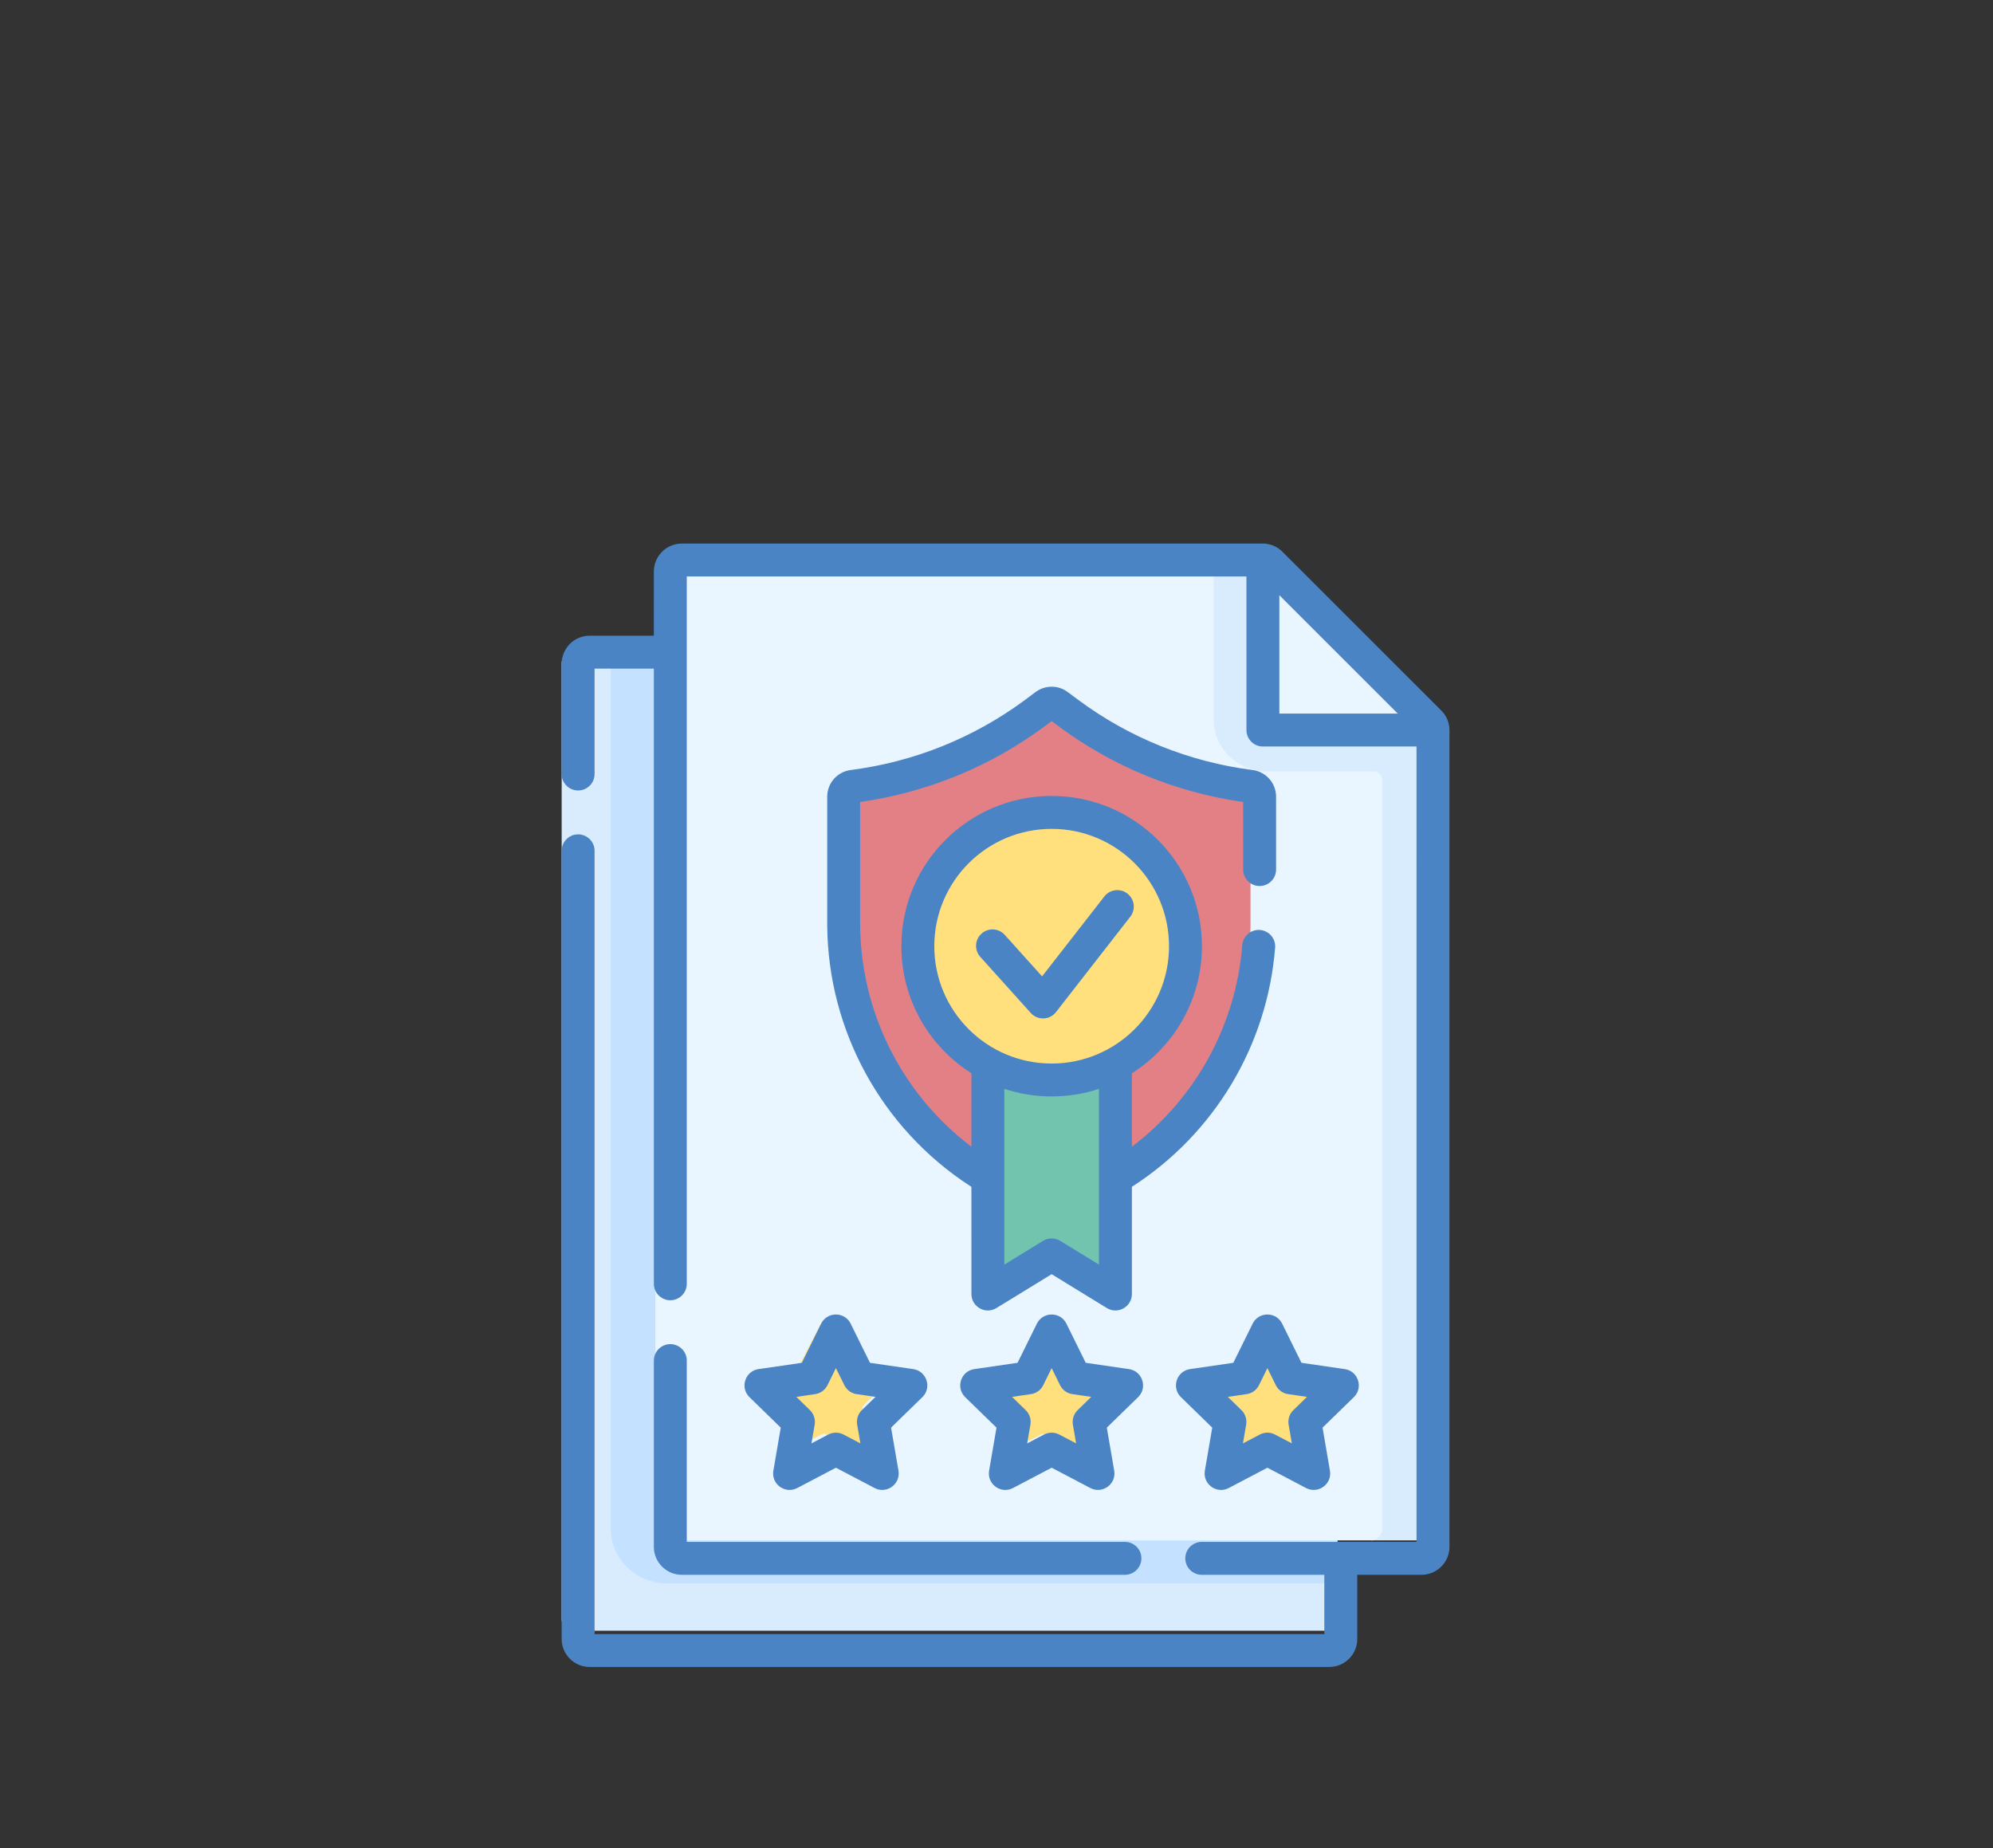
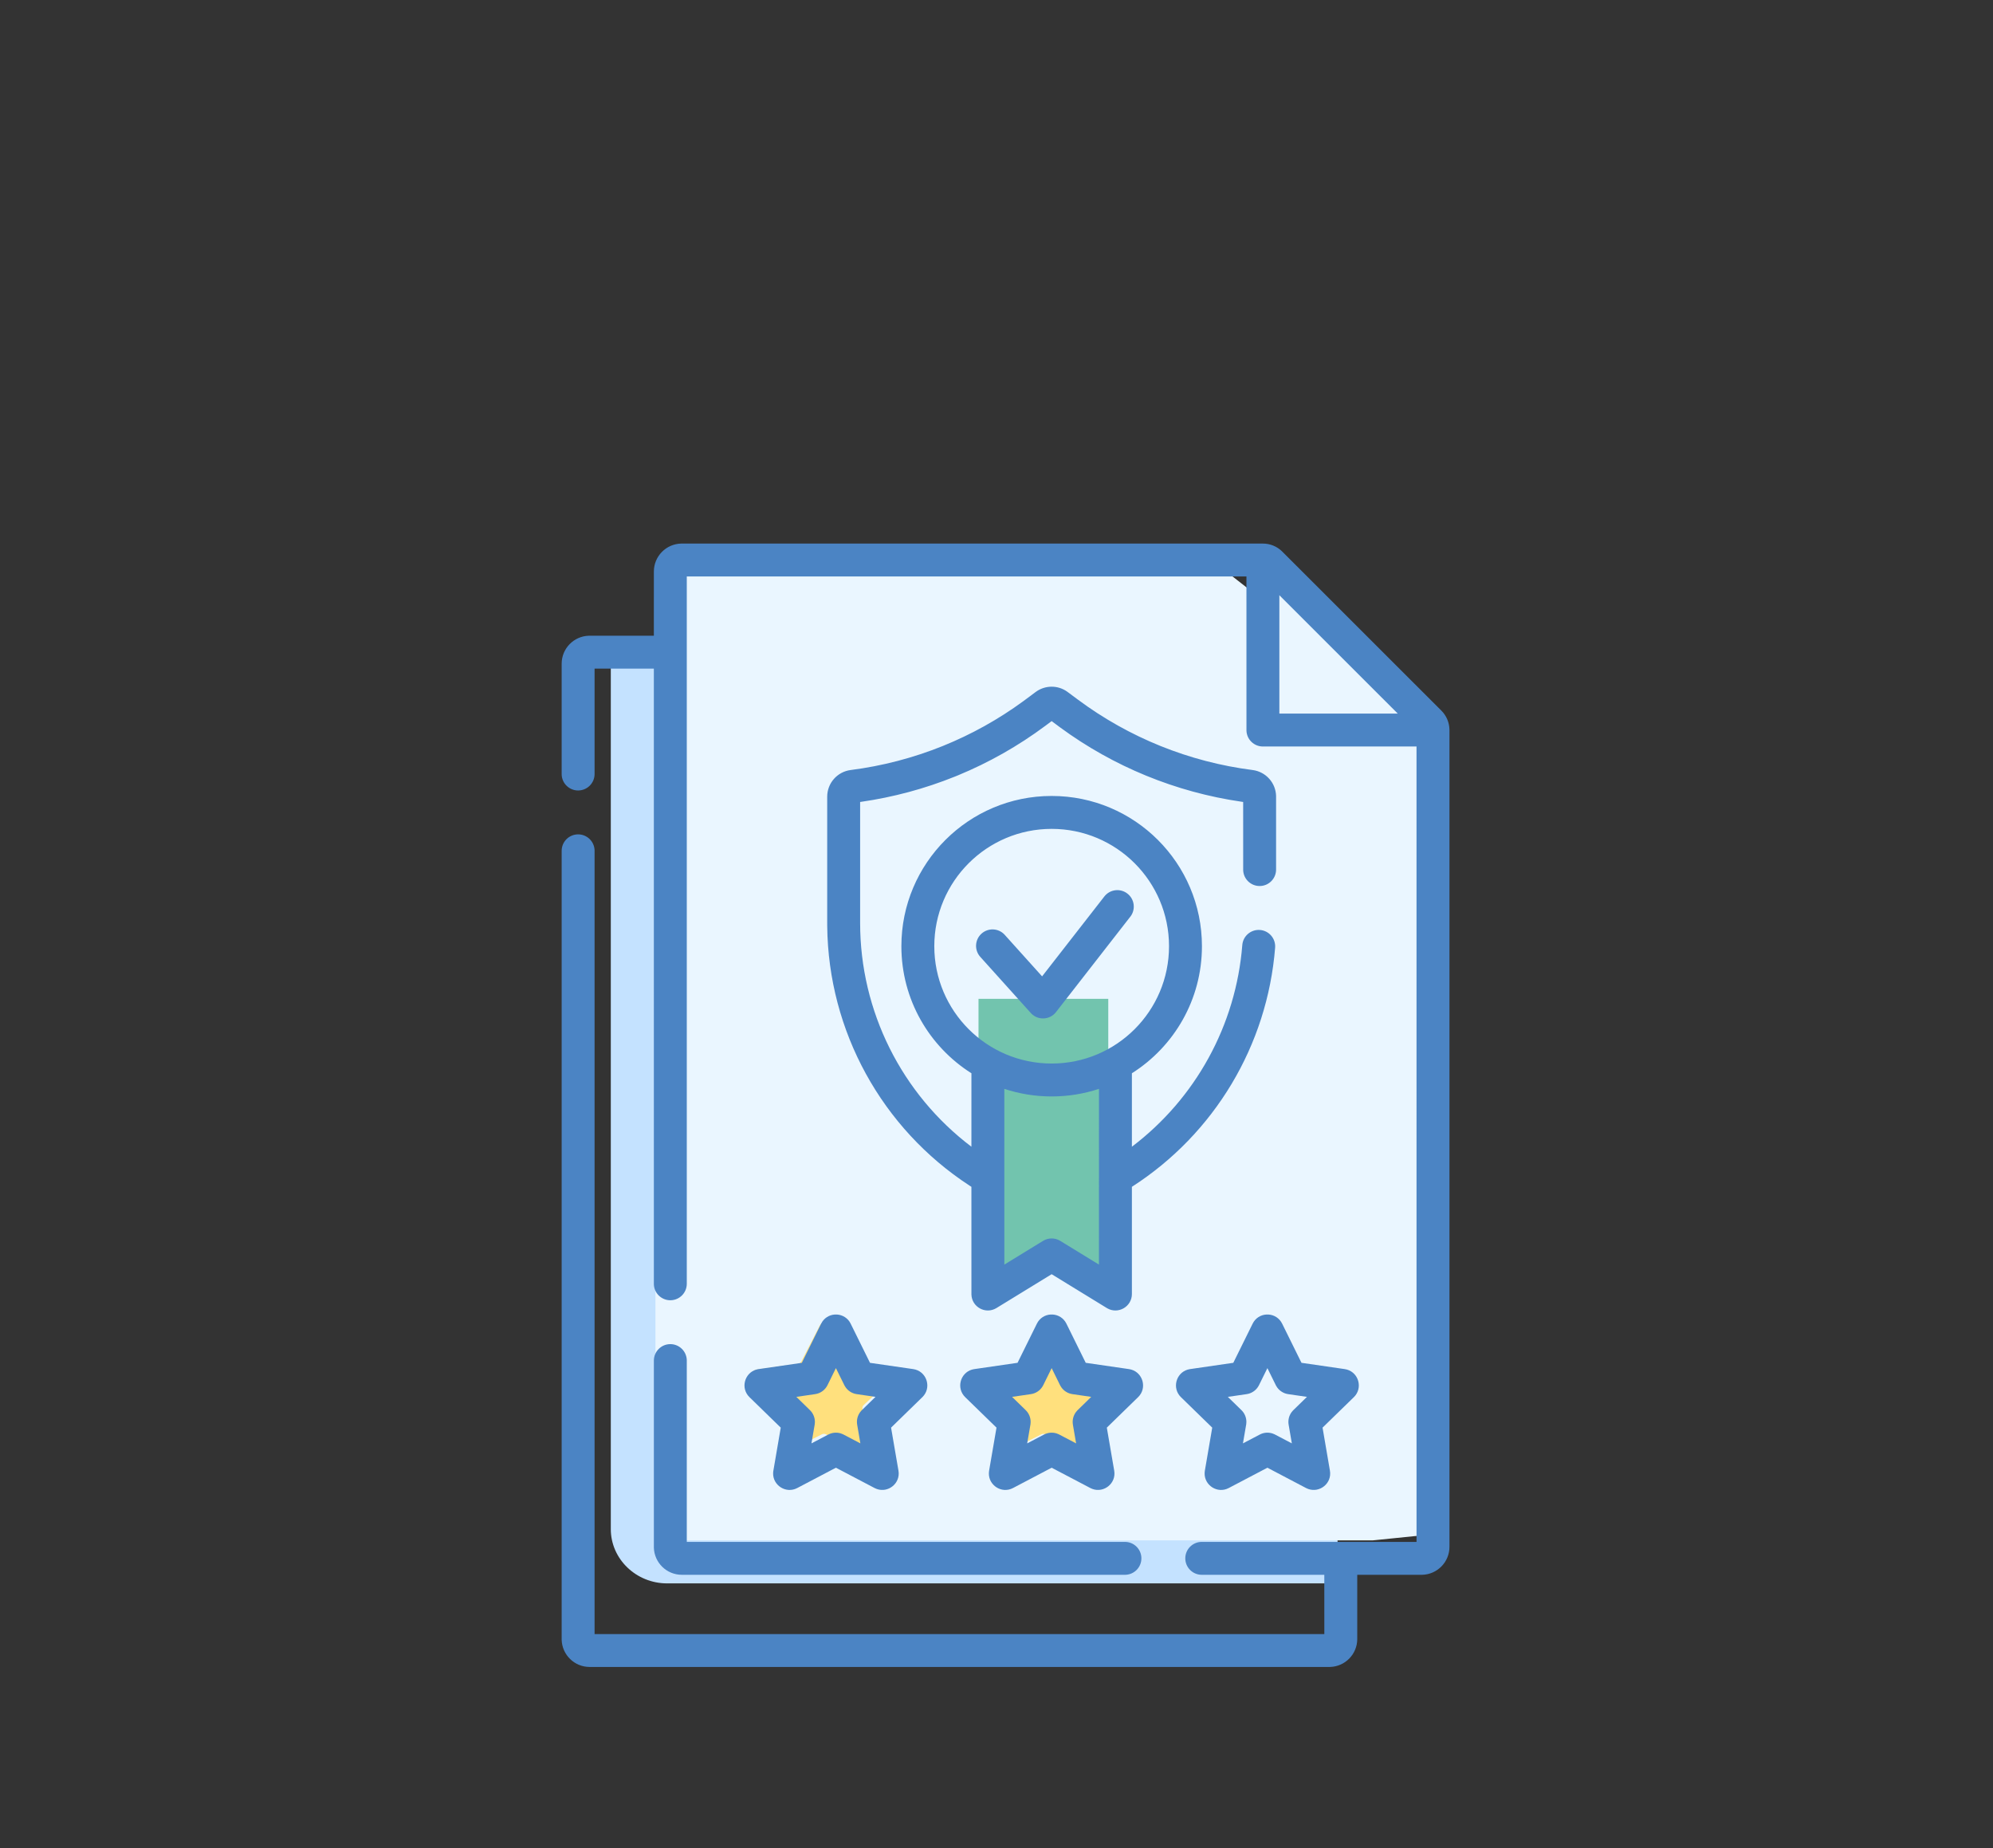
<svg xmlns="http://www.w3.org/2000/svg" width="110px" height="102px" viewBox="0 0 110 102" version="1.1">
  <rect x="0" y="0" width="110" height="102" fill="#333333" stroke="none" />
  <title>Artboard Copy 11</title>
  <g id="Artboard-Copy-11" stroke="none" stroke-width="1" fill="none" fill-rule="evenodd">
    <g id="compliance" transform="translate(31, 30)" fill-rule="nonzero">
      <g id="Group" transform="translate(0, 1)">
        <g id="Path">
-           <path d="M42.177,59 L0.647,59 C0.29,59 0,58.721 0,58.377 L0,5.61 C0,5.265 0.29,4.986 0.647,4.986 L2.712,4.986 L34.393,6.174 C34.564,6.174 34.729,6.239 34.85,6.356 L41.402,12.667 C41.523,12.784 41.591,12.942 41.591,13.108 L42.824,56.388 L42.824,58.377 C42.824,58.721 42.534,59 42.177,59 Z" fill="#D8ECFE" />
          <path d="M34.85,5.169 C34.729,5.052 34.564,4.986 34.393,4.986 L2.712,4.986 L2.712,53.39 C2.712,55.043 4.107,56.388 5.823,56.388 L42.824,56.388 L42.824,13.108 C42.824,12.942 42.755,12.784 42.634,12.667 L34.85,5.169 Z" fill="#C4E2FF" />
          <path d="M35.985,0 L5.823,0 C5.466,0 5.176,0.279 5.176,0.623 L5.176,53.39 C5.176,53.735 5.466,54.014 5.823,54.014 L44.642,54.014 L44.765,54.014 L47.106,53.776 C47.464,53.776 47.753,53.497 47.753,53.153 C47.753,53.153 47.753,9.2 47.753,9.199 L35.985,0 Z" fill="#EAF6FF" />
-           <path d="M48,9.199 L38.45,0 C38.45,0 38.45,0 38.45,0 L35.985,0 L35.985,8.725 C35.985,10.298 37.309,11.574 38.943,11.574 L44.796,11.574 C45.068,11.574 45.289,11.786 45.289,12.049 L45.289,53.39 C45.289,53.735 44.999,54.014 44.642,54.014 L47.353,54.014 C47.71,54.014 48,53.735 48,53.39 L48,9.2 C48,9.2 48,9.199 48,9.199 Z" fill="#D8ECFE" />
          <path d="M38.943,9.199 L48,9.199 C48,9.042 47.935,8.891 47.82,8.78 L38.885,0.174 C38.77,0.063 38.613,0 38.45,0 L38.45,8.725 C38.45,8.987 38.67,9.199 38.943,9.199 Z" fill="#EAF6FF" />
        </g>
        <g transform="translate(14.91, 8.219)" id="Path">
-           <path d="M23.109,5.297 L23.109,11.891 C23.109,17.446 20.378,22.371 15.482,25.305 L12.32,27.438 C11.927,27.673 11.429,27.673 11.036,27.438 L7.874,25.543 C2.977,22.608 0,17.446 0,11.891 L0,5.06 C0,4.776 0.219,4.536 0.512,4.5 L0.512,4.5 C4.228,4.044 7.76,2.671 10.766,0.515 L11.328,0.112 C11.536,-0.037 11.82,-0.037 12.028,0.112 L12.59,0.515 C14.591,1.95 16.825,3.038 19.191,3.74 C20.38,4.093 21.355,4.585 22.598,4.738 L22.598,4.738 C22.89,4.773 23.109,5.013 23.109,5.297 Z" fill="#E28086" />
          <path d="M8.097,15.907 L8.097,31.119 C8.097,31.49 8.519,31.718 8.848,31.524 L11.42,30.004 C11.499,29.957 11.588,29.934 11.678,29.934 L12.91,24.564 L11.678,15.907 L8.097,15.907 L8.097,15.907 Z" fill="#72C4AE" />
          <path d="M11.678,15.907 L11.678,29.934 C11.767,29.934 11.857,29.957 11.936,30.004 L14.508,31.524 C14.836,31.718 15.259,31.49 15.259,31.119 L15.259,15.907 L11.678,15.907 Z" fill="#72C4AE" />
-           <path d="M18.714,13.15 C18.714,17.147 15.828,19.927 11.678,19.927 C9.145,19.927 6.904,19.181 5.543,17.33 C4.674,16.15 4.164,14.707 4.164,13.15 C4.164,9.152 7.528,5.911 11.678,5.911 C13.295,5.911 14.792,6.403 16.018,7.24 C17.939,8.551 18.714,10.71 18.714,13.15 Z" fill="#FFE07D" />
        </g>
        <path d="M14.695,42.142 L15.717,44.137 C15.753,44.207 15.823,44.255 15.903,44.267 L18.188,44.587 C18.39,44.615 18.471,44.854 18.325,44.991 L16.671,46.544 C16.613,46.599 16.587,46.677 16.6,46.754 L16.991,48.947 C17.025,49.141 16.814,49.289 16.633,49.197 L14.589,48.162 C14.517,48.126 14.431,48.126 14.36,48.162 L12.315,49.197 C12.135,49.289 11.923,49.141 11.958,48.947 L12.348,46.754 C12.362,46.677 12.335,46.599 12.277,46.544 L10.624,44.991 C10.477,44.854 10.558,44.615 10.76,44.587 L13.046,44.267 C13.126,44.255 13.195,44.207 13.231,44.137 L14.253,42.142 C14.344,41.965 14.605,41.965 14.695,42.142 Z" id="Path" fill="#FFE07D" />
        <path d="M26.809,42.142 L27.831,44.137 C27.867,44.207 27.937,44.255 28.017,44.267 L30.302,44.587 C30.504,44.615 30.585,44.854 30.439,44.991 L28.785,46.544 C28.727,46.599 28.701,46.677 28.714,46.754 L29.105,48.947 C29.139,49.141 28.928,49.289 28.747,49.197 L26.703,48.162 C26.631,48.126 26.545,48.126 26.474,48.162 L24.429,49.197 C24.249,49.289 24.037,49.141 24.072,48.947 L24.462,46.754 C24.476,46.677 24.449,46.599 24.391,46.544 L22.738,44.991 C22.591,44.854 22.672,44.615 22.874,44.587 L25.16,44.267 C25.24,44.255 25.309,44.207 25.345,44.137 L26.367,42.142 C26.458,41.965 26.719,41.965 26.809,42.142 Z" id="Path" fill="#FFE07D" />
-         <path d="M38.923,42.142 L39.945,44.137 C39.981,44.207 40.05,44.255 40.131,44.267 L42.416,44.587 C42.618,44.615 42.699,44.854 42.553,44.991 L40.899,46.544 C40.841,46.599 40.815,46.677 40.828,46.754 L41.219,48.947 C41.253,49.141 41.042,49.289 40.861,49.197 L38.817,48.162 C38.745,48.126 38.659,48.126 38.588,48.162 L36.543,49.197 C36.363,49.289 36.151,49.141 36.186,48.947 L36.576,46.754 C36.59,46.677 36.563,46.599 36.505,46.544 L34.852,44.991 C34.705,44.854 34.786,44.615 34.988,44.587 L37.274,44.267 C37.354,44.255 37.423,44.207 37.459,44.137 L38.481,42.142 C38.571,41.965 38.833,41.965 38.923,42.142 Z" id="Path" fill="#FFE07D" />
      </g>
      <g id="Group" fill="#4B84C4">
        <path d="M38.703,0 C39.091,0 39.463,0.148 39.743,0.413 L39.773,0.443 L48.556,9.222 C48.83,9.496 48.988,9.864 48.999,10.25 L49,10.293 L49,55.37 C49,56.21 48.329,56.894 47.493,56.914 L43.911,56.914 L43.911,60.456 C43.911,61.296 43.24,61.98 42.404,62 L1.544,62 C0.704,62 0.02,61.329 0,60.494 L0,16.957 C0,16.455 0.407,16.049 0.909,16.049 C1.4,16.049 1.801,16.439 1.817,16.927 L1.817,16.957 L1.817,60.184 L42.094,60.184 L42.093,56.914 L35.328,56.914 C34.827,56.914 34.42,56.507 34.42,56.006 C34.42,55.514 34.811,55.114 35.299,55.098 L35.328,55.098 L47.183,55.098 L47.182,11.2 L38.704,11.2 C38.212,11.2 37.811,10.81 37.796,10.322 L37.795,1.816 L6.906,1.816 L6.906,40.853 C6.906,41.345 6.515,41.746 6.027,41.761 L5.998,41.762 C5.506,41.762 5.105,41.371 5.089,40.883 L5.089,40.853 L5.088,6.902 L1.817,6.902 L1.817,12.718 C1.817,13.21 1.426,13.611 0.938,13.626 L0.909,13.627 C0.417,13.627 0.016,13.236 0,12.748 L0,6.63 C0,5.79 0.671,5.106 1.507,5.086 L1.544,5.086 L5.088,5.085 L5.089,1.544 C5.089,0.704 5.76,0.02 6.596,0 L38.703,0 Z M5.998,44.183 C6.489,44.183 6.89,44.574 6.906,45.062 L6.906,45.092 L6.906,55.098 L31.089,55.098 C31.581,55.098 31.981,55.488 31.997,55.976 L31.997,56.006 C31.997,56.498 31.606,56.898 31.118,56.914 L31.089,56.914 L6.633,56.914 C5.793,56.914 5.109,56.243 5.089,55.408 L5.089,55.37 L5.089,45.092 C5.089,44.59 5.496,44.183 5.998,44.183 Z M15.886,42.941 L15.951,43.054 L17.018,45.215 L19.404,45.561 C20.1,45.663 20.406,46.469 20.002,47.003 L19.928,47.089 L19.907,47.11 L18.181,48.792 L18.589,51.167 C18.708,51.863 18.03,52.404 17.396,52.179 L17.296,52.137 L17.271,52.125 L15.136,51.004 L13.003,52.125 C12.378,52.453 11.653,51.976 11.671,51.303 L11.68,51.195 L11.685,51.167 L12.092,48.792 L10.366,47.11 C9.862,46.619 10.089,45.787 10.73,45.592 L10.84,45.566 L10.87,45.561 L13.255,45.215 L14.321,43.054 C14.635,42.419 15.506,42.381 15.886,42.941 Z M27.794,42.942 L27.859,43.054 L28.925,45.214 L31.311,45.561 C32.008,45.662 32.313,46.469 31.91,47.003 L31.836,47.089 L31.815,47.11 L30.089,48.792 L30.497,51.167 C30.616,51.863 29.938,52.404 29.303,52.179 L29.204,52.137 L29.179,52.125 L27.044,51.004 L24.911,52.125 C24.285,52.453 23.561,51.976 23.579,51.303 L23.588,51.195 L23.592,51.167 L24,48.792 L22.273,47.111 C21.769,46.619 21.996,45.787 22.636,45.592 L22.747,45.566 L22.776,45.561 L25.162,45.214 L26.229,43.054 C26.543,42.418 27.414,42.381 27.794,42.942 Z M39.701,42.942 L39.766,43.054 L40.833,45.214 L43.219,45.561 C43.916,45.662 44.221,46.469 43.818,47.003 L43.744,47.089 L43.722,47.111 L41.996,48.792 L42.403,51.167 C42.523,51.863 41.844,52.404 41.21,52.179 L41.11,52.137 L41.085,52.125 L38.952,51.004 L36.818,52.125 C36.193,52.453 35.469,51.976 35.487,51.303 L35.496,51.195 L35.5,51.167 L35.907,48.792 L34.181,47.111 C33.677,46.619 33.904,45.787 34.544,45.592 L34.655,45.566 L34.684,45.561 L37.07,45.214 L38.137,43.054 C38.451,42.418 39.322,42.381 39.701,42.942 Z M15.136,45.507 L14.673,46.447 C14.557,46.681 14.347,46.853 14.098,46.921 L13.989,46.943 L12.953,47.094 L13.702,47.825 C13.879,47.997 13.976,48.231 13.977,48.473 L13.969,48.595 L13.964,48.629 L13.787,49.661 L14.713,49.174 C14.931,49.06 15.184,49.039 15.414,49.113 L15.527,49.158 L15.559,49.174 L16.487,49.661 L16.31,48.629 C16.268,48.386 16.327,48.139 16.469,47.943 L16.547,47.849 L16.571,47.825 L17.321,47.094 L16.285,46.943 C16.04,46.908 15.824,46.775 15.681,46.579 L15.616,46.476 L15.601,46.447 L15.136,45.507 Z M27.044,45.508 L26.581,46.447 C26.465,46.681 26.255,46.853 26.005,46.921 L25.897,46.943 L24.86,47.094 L25.61,47.825 C25.787,47.996 25.884,48.231 25.885,48.473 L25.877,48.595 L25.872,48.629 L25.694,49.661 L26.621,49.174 C26.839,49.06 27.091,49.039 27.322,49.113 L27.434,49.158 L27.466,49.174 L28.394,49.661 L28.217,48.629 C28.176,48.386 28.235,48.139 28.377,47.943 L28.455,47.849 L28.479,47.825 L29.228,47.094 L28.191,46.943 C27.947,46.908 27.73,46.775 27.587,46.579 L27.522,46.476 L27.507,46.447 L27.044,45.508 Z M38.952,45.508 L38.488,46.447 C38.373,46.681 38.162,46.853 37.913,46.921 L37.804,46.943 L36.768,47.094 L37.518,47.825 C37.694,47.996 37.792,48.231 37.792,48.473 L37.784,48.595 L37.779,48.629 L37.602,49.661 L38.529,49.174 C38.747,49.059 38.999,49.039 39.229,49.113 L39.342,49.158 L39.374,49.174 L40.301,49.661 L40.124,48.629 C40.082,48.386 40.141,48.139 40.283,47.943 L40.361,47.849 L40.385,47.825 L41.135,47.094 L40.099,46.943 C39.855,46.908 39.638,46.775 39.495,46.579 L39.43,46.476 L39.415,46.447 L38.952,45.508 Z M27.897,8.17 L27.93,8.194 L28.484,8.606 C31.312,10.711 34.636,12.052 38.134,12.498 C38.496,12.544 38.823,12.72 39.056,12.984 C39.288,13.243 39.42,13.575 39.431,13.925 L39.431,13.969 L39.431,17.992 C39.431,18.494 39.025,18.9 38.523,18.9 C38.031,18.9 37.63,18.509 37.615,18.022 L37.614,14.261 L37.521,14.247 C33.895,13.721 30.454,12.31 27.503,10.14 L27.399,10.063 L27.044,9.798 L26.69,10.062 C25.199,11.172 23.578,12.089 21.866,12.795 L21.71,12.858 C20.044,13.53 18.301,13.999 16.517,14.255 L16.473,14.261 L16.473,20.938 C16.473,25.815 18.768,30.377 22.615,33.288 L22.616,29.234 C20.292,27.764 18.75,25.173 18.75,22.222 C18.75,17.642 22.463,13.929 27.044,13.929 C31.626,13.929 35.339,17.642 35.339,22.222 C35.339,25.173 33.797,27.764 31.473,29.234 L31.473,33.288 C34.986,30.628 37.217,26.583 37.566,22.159 C37.606,21.659 38.043,21.286 38.544,21.325 C39.044,21.365 39.417,21.802 39.378,22.302 C38.952,27.691 36.028,32.577 31.473,35.501 L31.473,41.417 C31.473,42.117 30.716,42.55 30.114,42.206 L30.089,42.191 L27.044,40.324 L23.999,42.191 C23.402,42.557 22.637,42.139 22.616,41.446 L22.616,41.417 L22.615,35.501 L22.506,35.431 C17.666,32.273 14.717,26.903 14.657,21.118 L14.656,20.938 L14.656,13.969 C14.656,13.223 15.212,12.592 15.952,12.498 C17.698,12.275 19.405,11.829 21.03,11.174 C22.607,10.538 24.101,9.707 25.476,8.701 L25.604,8.606 L26.157,8.194 C26.673,7.809 27.377,7.801 27.897,8.17 Z M29.656,30.094 C28.835,30.366 27.956,30.513 27.044,30.513 C26.131,30.513 25.253,30.366 24.432,30.094 L24.433,39.794 L26.569,38.485 C26.851,38.312 27.202,38.306 27.489,38.467 L27.519,38.485 L29.655,39.794 L29.656,30.094 Z M27.044,15.746 C23.467,15.746 20.567,18.645 20.567,22.222 C20.567,25.798 23.467,28.697 27.044,28.697 C30.622,28.697 33.522,25.798 33.522,22.222 C33.522,18.645 30.622,15.746 27.044,15.746 Z M31.227,19.319 C31.614,19.62 31.69,20.173 31.405,20.568 L31.385,20.593 L27.284,25.858 C26.943,26.296 26.295,26.327 25.914,25.931 L25.892,25.907 L23.105,22.81 C22.769,22.437 22.8,21.863 23.173,21.528 C23.538,21.2 24.095,21.221 24.434,21.572 L24.456,21.596 L26.517,23.886 L29.952,19.477 C30.26,19.081 30.831,19.01 31.227,19.319 Z M46.148,9.384 L39.612,2.851 L39.612,9.384 L46.148,9.384 Z" id="Combined-Shape" />
      </g>
    </g>
  </g>
</svg>